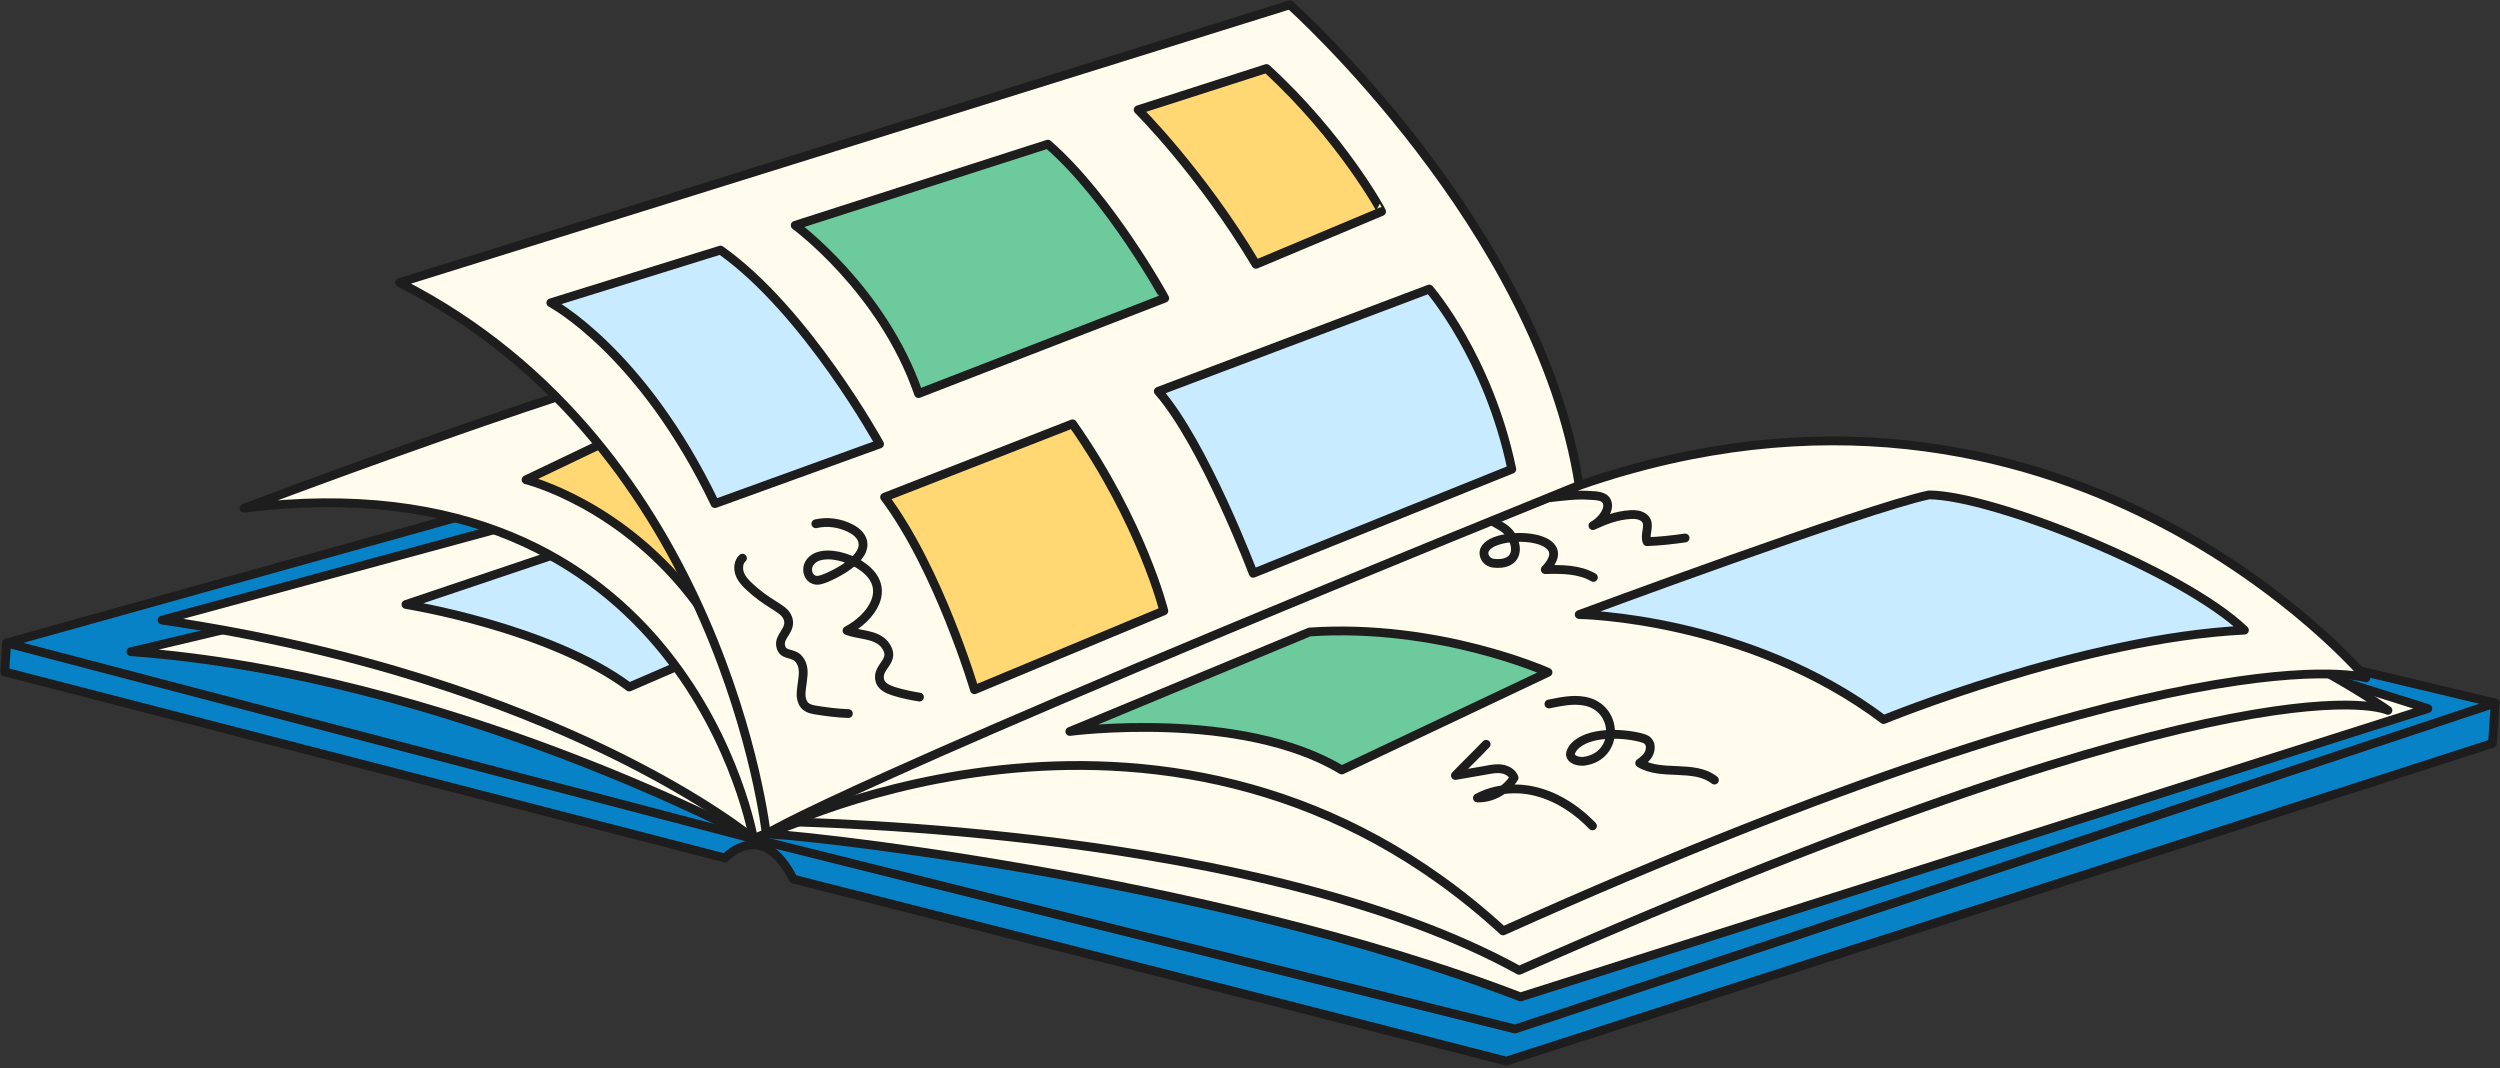
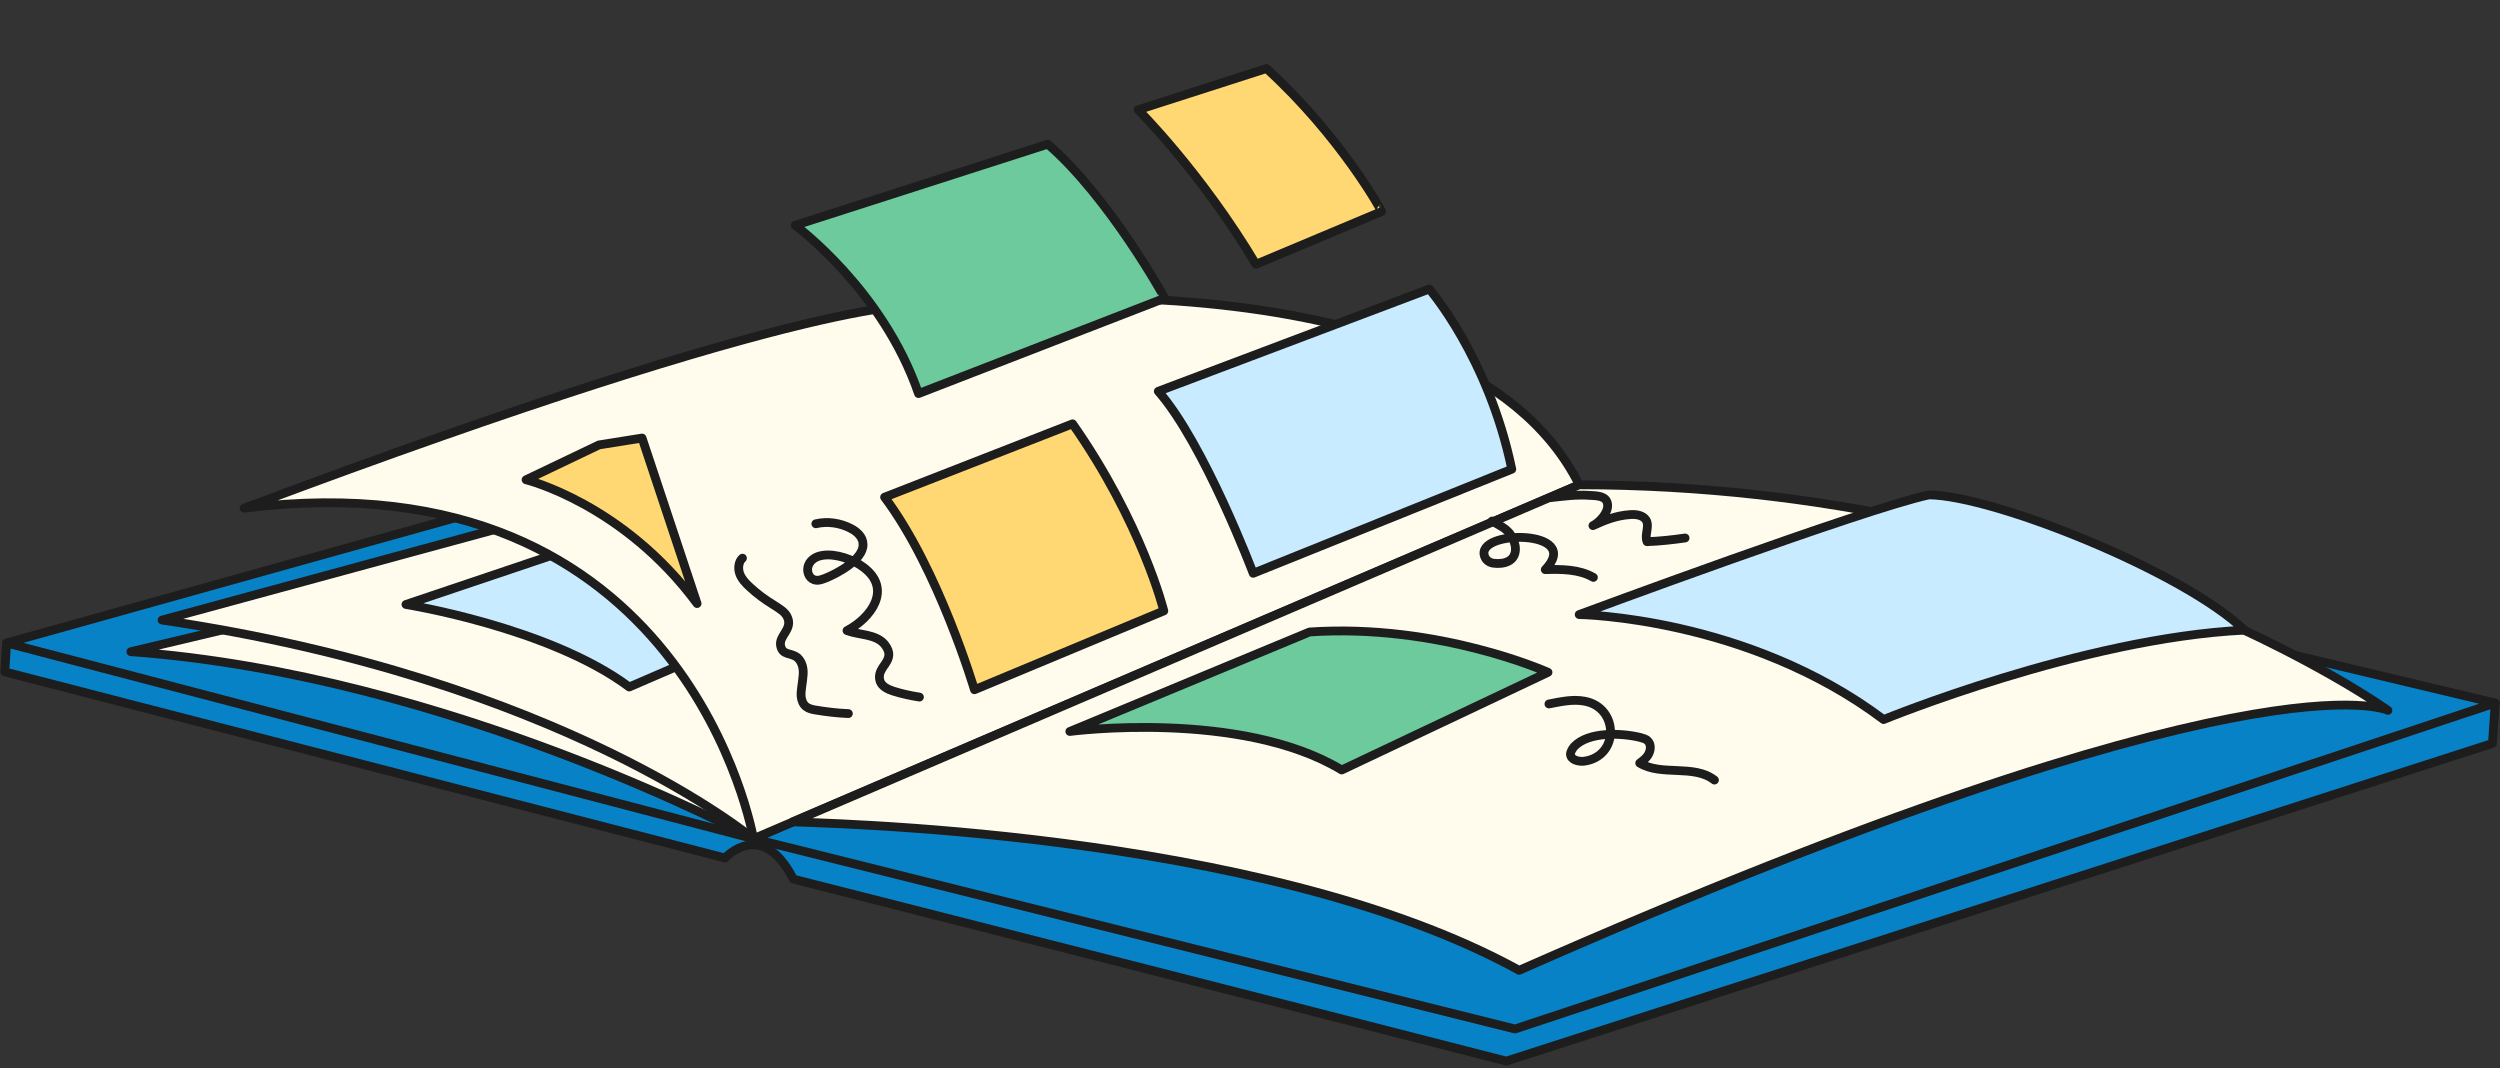
<svg xmlns="http://www.w3.org/2000/svg" width="522" height="223" viewBox="0 0 522 223" fill="none">
  <rect x="0" y="0" width="522" height="223" fill="#333333" stroke="none" />
  <path d="M1.383 134.255L1 140.286L151.39 179.152C151.39 179.152 159.049 170.632 165.654 183.555C256.118 206.53 314.513 221.56 314.513 221.56L520.426 155.22L521 146.796L1.383 134.255Z" fill="#0882C7" stroke="#1D1D1D" stroke-width="1.838" stroke-miterlimit="10" stroke-linecap="round" stroke-linejoin="round" />
  <path d="M157.325 175.131L1.383 134.255L187.289 82.37L329.733 101.228L157.325 175.131Z" fill="#0882C7" stroke="#1D1D1D" stroke-width="1.838" stroke-miterlimit="10" stroke-linecap="round" stroke-linejoin="round" />
  <path d="M157.325 175.131C157.325 175.131 93.761 140.86 27.325 136.073C215.146 91.655 218.209 88.113 218.209 88.113L157.325 175.131Z" fill="#FFFCED" stroke="#1D1D1D" stroke-width="1.838" stroke-miterlimit="10" stroke-linecap="round" stroke-linejoin="round" />
  <path d="M157.326 175.131L316.332 214.858L521.001 146.795L329.734 101.228L157.326 175.131Z" fill="#0882C7" stroke="#1D1D1D" stroke-width="1.838" stroke-miterlimit="10" stroke-linecap="round" stroke-linejoin="round" />
  <path d="M157.325 175.131C157.325 175.131 117.311 141.722 33.835 129.468L216.103 79.881L291.442 116.162L157.325 175.131Z" fill="#FFFCED" stroke="#1D1D1D" stroke-width="1.838" stroke-miterlimit="10" stroke-linecap="round" stroke-linejoin="round" />
-   <path d="M160.006 174.174C160.963 173.599 251.044 182.598 317.48 208.158L506.928 147.944L442.502 127.649L238.504 144.498L160.006 174.174Z" fill="#FFFCED" stroke="#1D1D1D" stroke-width="1.838" stroke-miterlimit="10" stroke-linecap="round" stroke-linejoin="round" />
  <path d="M121.14 113.96L84.763 126.213C84.763 126.213 114.726 131 131.383 143.445L146.891 136.744L121.14 113.96Z" fill="#C9EBFF" stroke="#1D1D1D" stroke-width="1.838" stroke-miterlimit="10" stroke-linecap="round" stroke-linejoin="round" />
  <path d="M157.326 175.131C157.326 175.131 143.636 94.527 50.971 106.11C173.121 60.256 192.554 63.798 192.554 63.798C192.554 63.798 304.27 50.109 329.734 101.228C175.801 167.186 157.326 175.131 157.326 175.131Z" fill="#FFFCED" stroke="#1D1D1D" stroke-width="1.838" stroke-miterlimit="10" stroke-linecap="round" stroke-linejoin="round" />
  <path d="M165.559 171.589C167.377 171.876 263.202 172.833 317.193 202.605C471.126 134.733 498.6 148.327 498.6 148.327C498.6 148.327 433.313 101.324 329.734 101.228L165.559 171.589Z" fill="#FFFCED" stroke="#1D1D1D" stroke-width="1.838" stroke-miterlimit="10" stroke-linecap="round" stroke-linejoin="round" />
  <path d="M125.065 92.9L109.844 100.175C109.844 100.175 130.138 105.153 145.551 126.022L134.063 91.464L125.065 92.9Z" fill="#FFD873" stroke="#1D1D1D" stroke-width="1.838" stroke-miterlimit="10" stroke-linecap="round" stroke-linejoin="round" />
-   <path d="M160.963 173.599C160.963 173.599 245.396 131.574 313.842 194.373C457.34 129.947 494.004 141.53 494.004 141.53C494.004 141.53 430.727 66.383 329.829 101.324C195.425 154.166 160.963 173.599 160.963 173.599Z" fill="#FFFCED" stroke="#1D1D1D" stroke-width="1.838" stroke-miterlimit="10" stroke-linecap="round" stroke-linejoin="round" />
-   <path d="M160.006 174.174C160.006 174.174 151.103 93.283 83.423 59.012L269.329 1C269.329 1 321.405 47.524 329.734 101.324C173.217 164.792 160.006 174.174 160.006 174.174Z" fill="#FFFCED" stroke="#1D1D1D" stroke-width="1.838" stroke-miterlimit="10" stroke-linecap="round" stroke-linejoin="round" />
  <path d="M264.447 14.306L237.643 22.922C237.643 22.922 250.758 35.941 262.245 55.183L288.475 44.174C288.571 44.174 280.051 28.57 264.447 14.306Z" fill="#FFD873" stroke="#1D1D1D" stroke-width="1.838" stroke-miterlimit="10" stroke-linecap="round" stroke-linejoin="round" />
  <path d="M298.429 60.352C298.429 60.352 310.778 74.52 315.661 97.974L261.669 119.704C261.669 119.704 251.426 92.613 241.854 81.7L298.429 60.352Z" fill="#C9EBFF" stroke="#1D1D1D" stroke-width="1.838" stroke-miterlimit="10" stroke-linecap="round" stroke-linejoin="round" />
  <path d="M218.783 30.101L166.036 47.045C166.036 47.045 184.32 60.447 191.787 82.178L243.194 62.266C243.194 62.17 231.61 41.206 218.783 30.101Z" fill="#6CCA9D" stroke="#1D1D1D" stroke-width="1.838" stroke-miterlimit="10" stroke-linecap="round" stroke-linejoin="round" />
  <path d="M223.953 88.496C238.504 109.269 243.003 127.554 243.003 127.554L203.467 144.019C203.467 144.019 196 118.842 184.704 103.813L223.953 88.496Z" fill="#FFD873" stroke="#1D1D1D" stroke-width="1.838" stroke-miterlimit="10" stroke-linecap="round" stroke-linejoin="round" />
-   <path d="M115.014 63.224C115.014 63.224 133.968 73.18 149.285 105.153L183.651 92.709C183.651 92.709 168.335 64.851 150.433 52.215L115.014 63.224Z" fill="#C9EBFF" stroke="#1D1D1D" stroke-width="1.838" stroke-miterlimit="10" stroke-linecap="round" stroke-linejoin="round" />
  <path d="M170.344 109.365C172.737 108.791 175.417 109.174 177.619 110.323C178.959 110.993 180.204 112.141 180.204 113.673C180.3 116.832 174.747 119.8 172.258 120.757C171.493 121.044 170.727 121.331 169.961 121.044C168.812 120.661 168.334 119.13 168.812 117.981C169.291 116.832 170.44 116.162 171.684 115.971C174.46 115.492 178.194 116.832 180.3 118.46C186.331 122.959 181.927 128.99 176.853 131.67C179.342 132.628 182.884 132.34 184.703 134.542C187.479 138.084 182.789 139.041 183.746 142.2C184.129 143.349 185.373 143.924 186.522 144.306C188.341 144.881 190.16 145.264 191.979 145.551" stroke="#1D1D1D" stroke-width="1.838" stroke-miterlimit="10" stroke-linecap="round" stroke-linejoin="round" />
  <path d="M155.028 116.545C154.166 117.31 154.07 118.746 154.453 119.799C154.836 120.852 155.698 121.81 156.559 122.575C158.091 124.011 159.814 125.256 161.537 126.309C162.686 127.075 164.026 127.745 164.505 129.085C165.366 131.478 162.686 132.723 162.973 134.733C163.356 136.935 165.079 136.169 166.515 137.318C167.568 138.275 167.855 139.807 167.664 141.243C167.568 142.679 167.185 144.115 167.281 145.455C167.377 146.221 167.664 147.082 168.334 147.561C168.813 147.944 169.578 148.135 170.153 148.231C172.45 148.614 174.748 148.901 177.141 148.997" stroke="#1D1D1D" stroke-width="1.838" stroke-miterlimit="10" stroke-linecap="round" stroke-linejoin="round" />
  <path d="M323.702 103.909C326.383 103.621 329.159 103.238 331.839 103.43C333.275 103.526 335.477 103.43 335.668 105.344C335.86 107.068 333.945 109.078 332.605 109.748C335.094 108.599 337.487 107.642 340.359 107.451C341.603 107.355 343.039 107.546 343.71 108.599C344.475 109.939 343.327 111.663 343.901 113.099C346.581 113.003 349.166 112.716 351.847 112.333" stroke="#1D1D1D" stroke-width="1.838" stroke-miterlimit="10" stroke-linecap="round" stroke-linejoin="round" />
  <path d="M311.545 108.791C312.981 109.652 314.608 110.322 315.566 111.854C316.044 112.716 316.427 113.673 316.427 114.63C316.427 117.215 314.034 117.885 311.832 117.598C311.066 117.502 310.301 117.023 310.013 116.258C307.716 110.514 330.786 110.418 322.65 118.938C326.096 118.842 329.733 118.842 332.701 120.565" stroke="#1D1D1D" stroke-width="1.838" stroke-miterlimit="10" stroke-linecap="round" stroke-linejoin="round" />
  <path d="M323.416 146.987C325.905 146.508 328.394 145.934 330.883 146.412C338.062 147.753 338.158 157.996 330.691 158.953C329.543 159.049 328.011 158.666 327.915 157.517C327.915 156.943 328.298 156.368 328.681 155.89C331.649 152.73 338.541 153.018 342.466 153.975C343.04 154.166 343.711 154.262 344.093 154.741C344.764 155.411 344.668 156.56 344.285 157.325C343.902 158.187 343.136 158.761 342.37 159.336C346.965 162.112 353.666 159.527 357.974 162.878" stroke="#1D1D1D" stroke-width="1.838" stroke-miterlimit="10" stroke-linecap="round" stroke-linejoin="round" />
-   <path d="M310.301 155.411C308.194 157.613 305.993 159.719 303.887 161.921C306.088 161.538 308.29 161.155 310.492 160.772C311.545 160.58 312.598 160.389 313.651 160.58C314.704 160.772 315.757 161.346 316.14 162.399C314.513 164.984 311.545 166.707 308.482 166.611C312.407 164.505 317.193 164.218 321.405 165.463C325.713 166.707 329.446 169.292 332.51 172.451" stroke="#1D1D1D" stroke-width="1.838" stroke-miterlimit="10" stroke-linecap="round" stroke-linejoin="round" />
  <path d="M223.379 152.73C223.379 152.73 259.086 148.04 280.146 160.772L323.224 140.381C323.224 140.381 300.536 130.138 273.445 131.957L223.379 152.73Z" fill="#6CCA9D" stroke="#1D1D1D" stroke-width="1.838" stroke-miterlimit="10" stroke-linecap="round" stroke-linejoin="round" />
  <path d="M329.733 128.319C329.733 128.319 364.77 128.798 393.297 150.241C393.297 150.241 434.844 133.201 468.636 131.574C455.904 119.321 416.177 103.43 402.775 103.334C389.564 106.11 329.733 128.319 329.733 128.319Z" fill="#C9EBFF" stroke="#1D1D1D" stroke-width="1.838" stroke-miterlimit="10" stroke-linecap="round" stroke-linejoin="round" />
</svg>